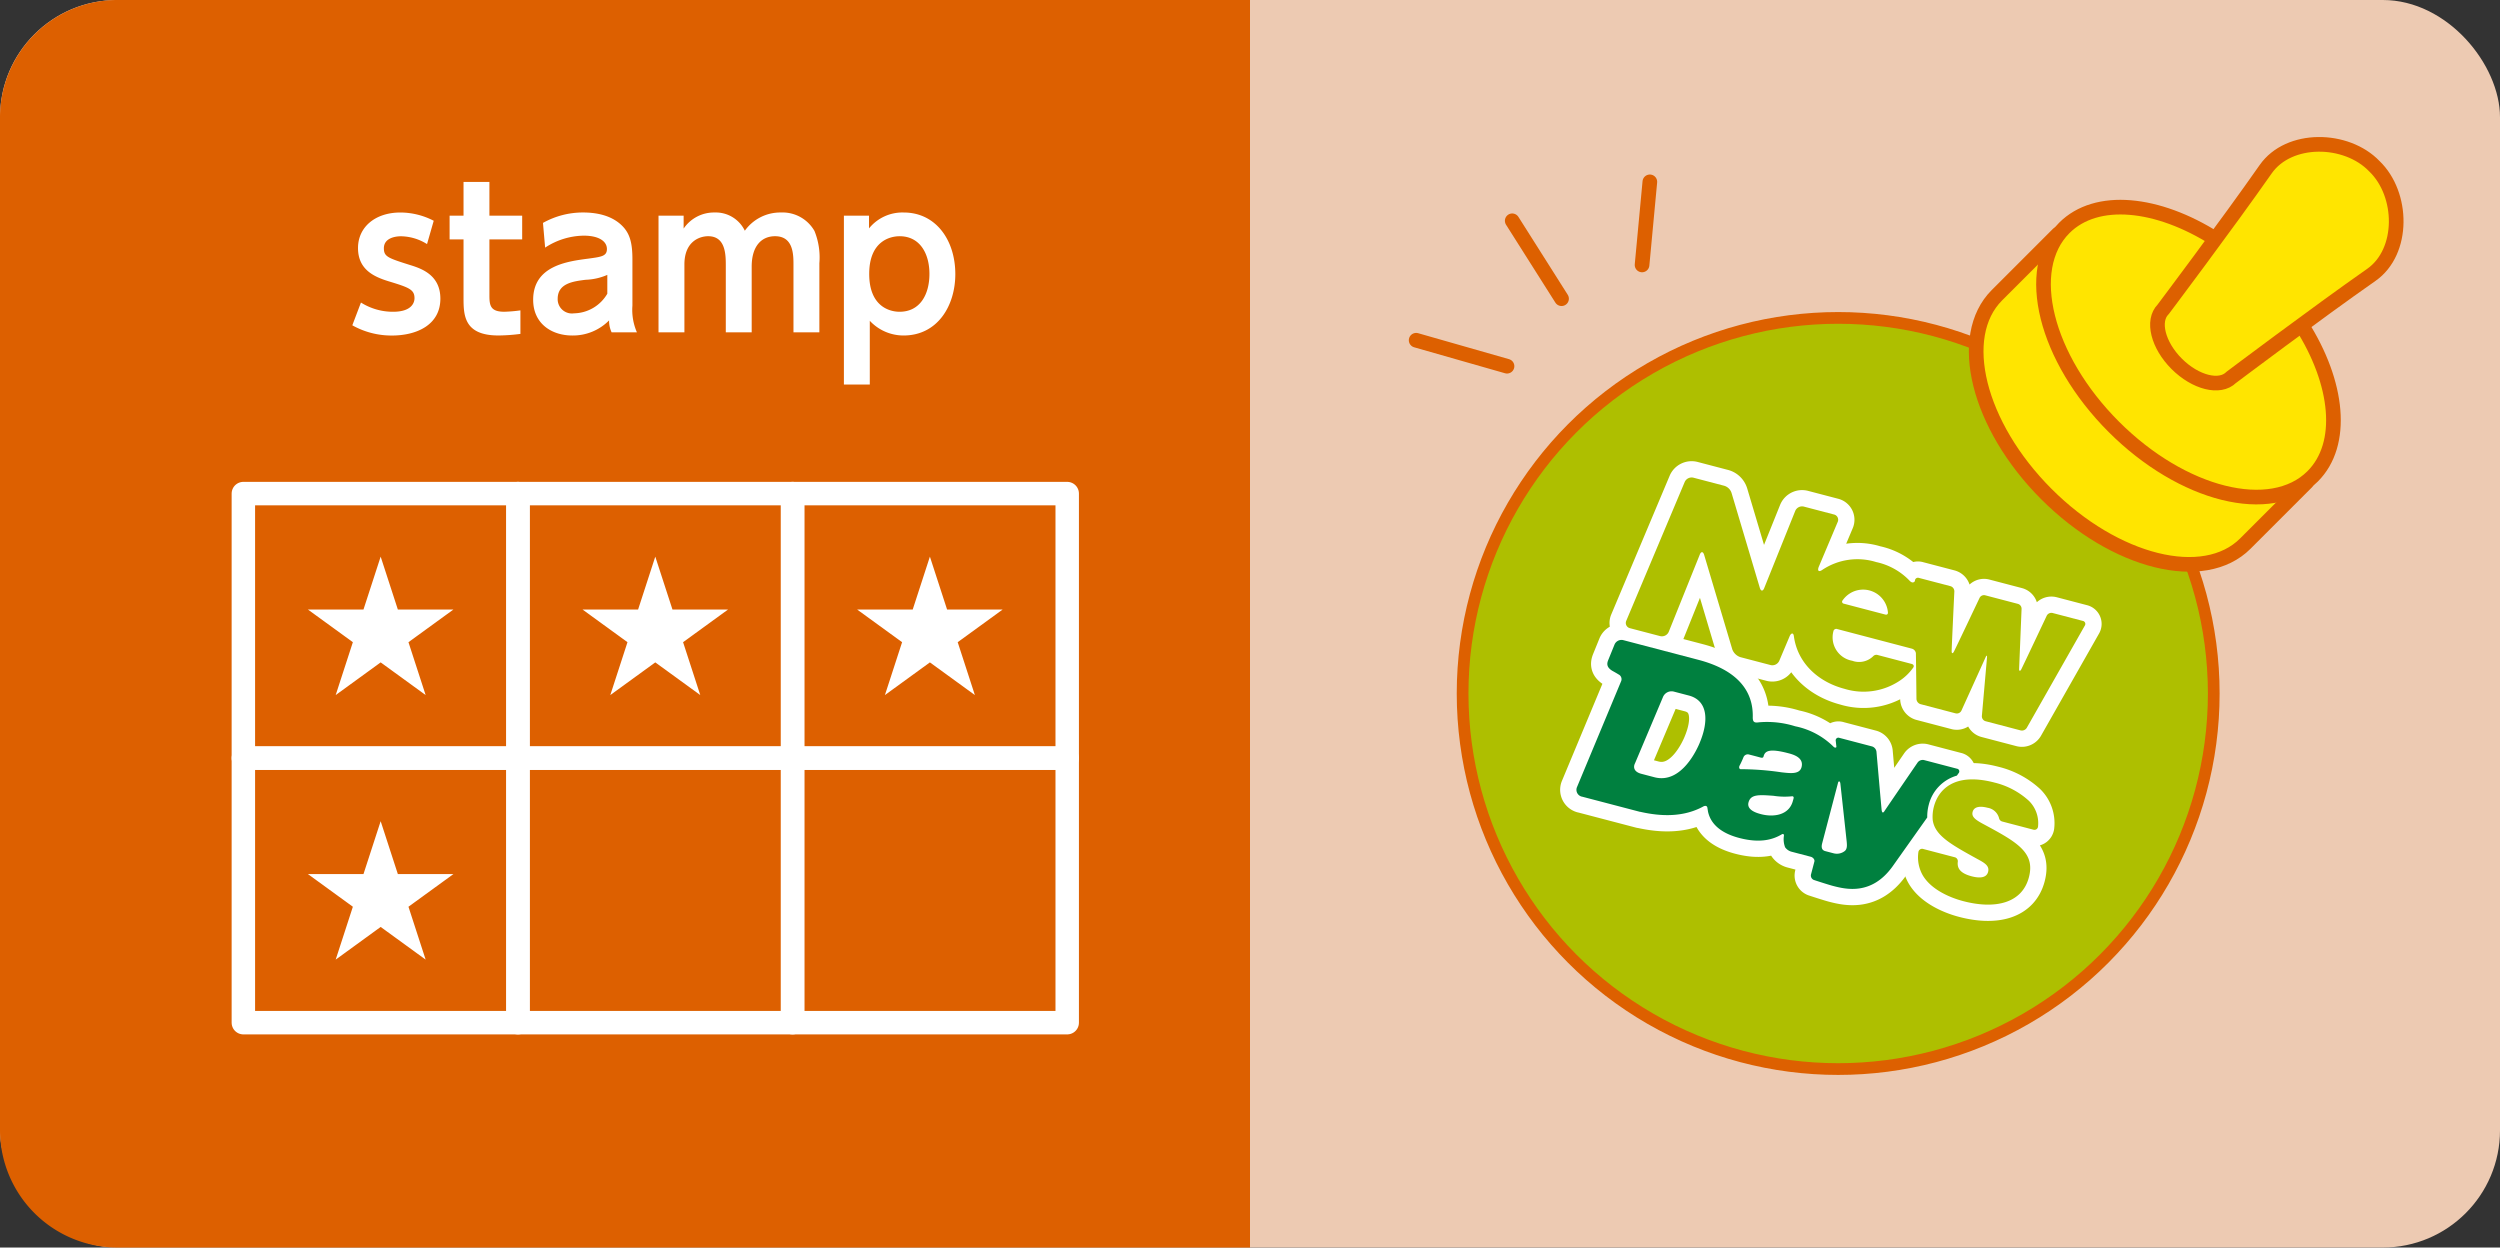
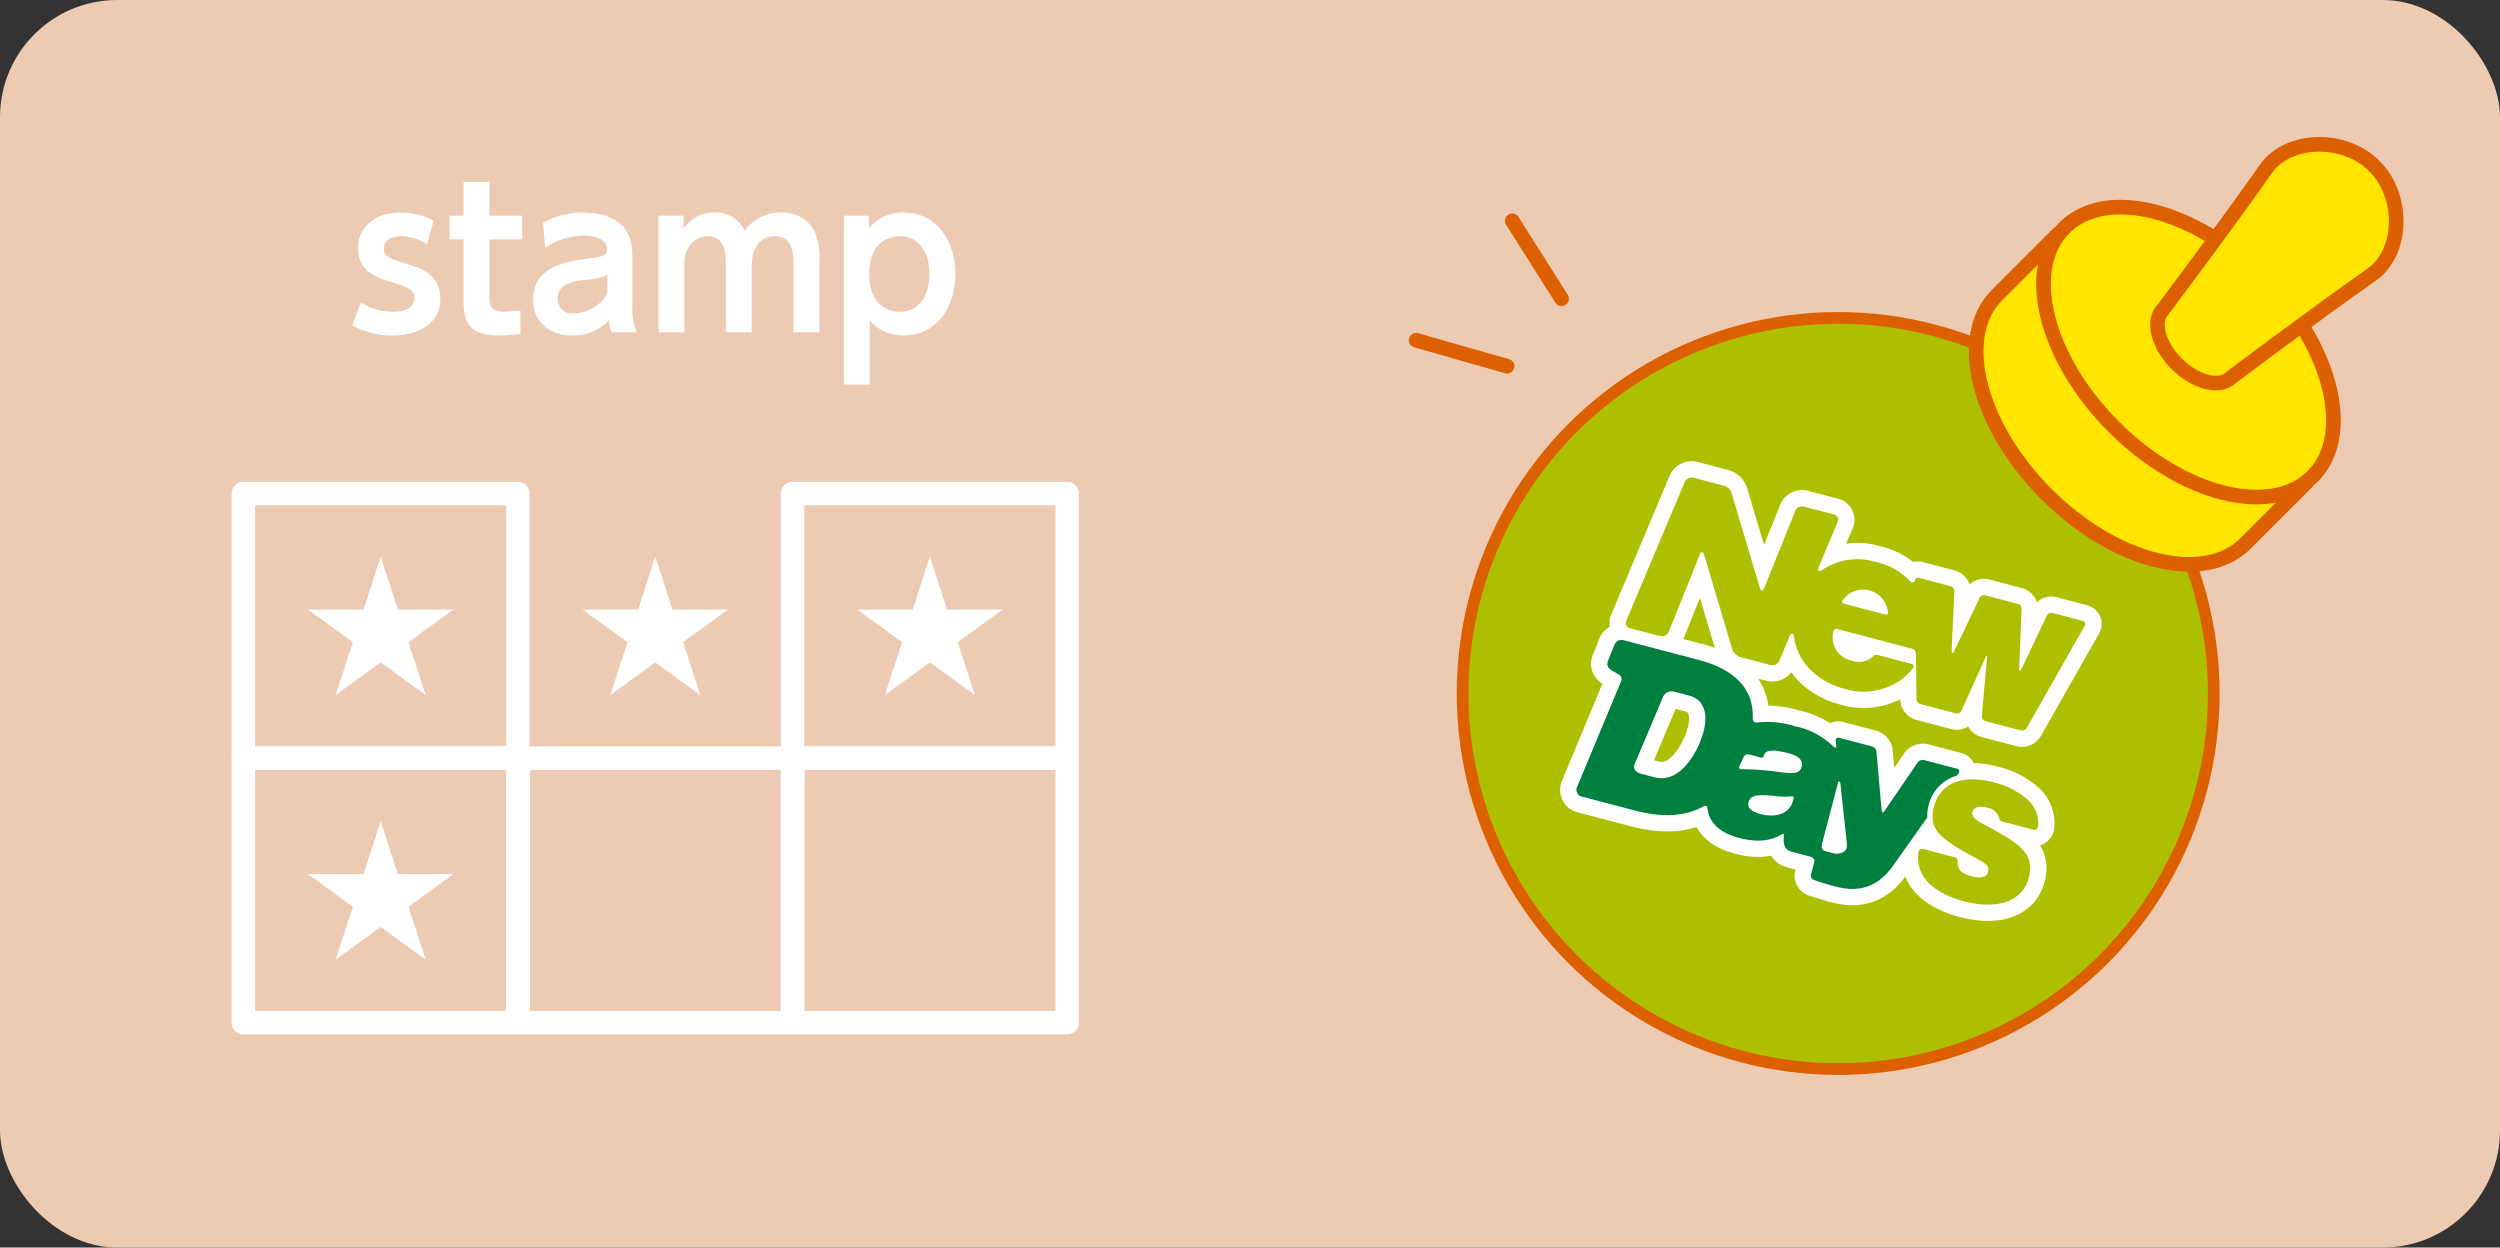
<svg xmlns="http://www.w3.org/2000/svg" viewBox="0 0 383.888 191.564">
  <rect x="0" y="0" width="383.888" height="191.564" fill="#333333" stroke="none" />
  <defs>
    <style>.cls-1{fill:#edcab2;}.cls-2{fill:#dd6000;}.cls-3,.cls-6{fill:#fff;}.cls-10,.cls-4{fill:none;}.cls-4,.cls-6{stroke:#fff;}.cls-10,.cls-4,.cls-6,.cls-9{stroke-linecap:round;stroke-linejoin:round;}.cls-4{stroke-width:3.6px;}.cls-5,.cls-7{fill:#aebf00;}.cls-10,.cls-5,.cls-9{stroke:#dd6000;}.cls-5{stroke-miterlimit:10;stroke-width:1.8px;}.cls-6{stroke-width:5.002px;}.cls-8{fill:#00803f;}.cls-9{fill:#ffe500;}.cls-10,.cls-9{stroke-width:2.25px;}</style>
  </defs>
  <g id="レイヤー_2" data-name="レイヤー 2">
    <g id="デザイン">
      <rect class="cls-1" width="383.888" height="191.564" rx="18" />
-       <path class="cls-2" d="M191.944,191.564H18a18.053,18.053,0,0,1-18-18V18A18.053,18.053,0,0,1,18,0H191.944" />
      <path class="cls-3" d="M65.572,37.481a7.71,7.71,0,0,0-4.006-1.2c-.994,0-2.62.331-2.62,1.837,0,1.3.633,1.507,4.066,2.591,1.747.542,4.609,1.536,4.609,5.15,0,4.037-3.645,5.663-7.44,5.663A12.25,12.25,0,0,1,54.1,49.951l1.326-3.494a9.18,9.18,0,0,0,4.939,1.416c2.892,0,3.284-1.446,3.284-2.079,0-1.355-.874-1.656-4.037-2.62-2.229-.693-4.638-1.807-4.638-5.091,0-3.192,2.62-5.452,6.506-5.452A11.189,11.189,0,0,1,66.6,33.9Z" />
      <path class="cls-3" d="M71.177,27.932h3.975v5.181h5.031v3.645H75.152V45.4c0,1.536.181,2.47,2.289,2.47a21.731,21.731,0,0,0,2.471-.211v3.614a27.625,27.625,0,0,1-3.374.241c-5.361,0-5.361-3.193-5.361-5.873V36.758H69.038V33.113h2.139Z" />
      <path class="cls-3" d="M83.376,34.228a12.551,12.551,0,0,1,6.145-1.6c1.747,0,4.548.3,6.325,2.38.874,1.054,1.265,2.349,1.265,4.789v7.139a8.6,8.6,0,0,0,.693,4.1H93.919a4.152,4.152,0,0,1-.392-1.837,7.782,7.782,0,0,1-5.663,2.319c-3.132,0-5.994-1.807-5.994-5.482,0-5.211,5.211-5.9,8.494-6.325,1.958-.271,2.831-.361,2.831-1.476,0-1.145-1.174-2.048-3.554-2.048a11.022,11.022,0,0,0-5.933,1.837Zm9.88,7.982a9.126,9.126,0,0,1-3.344.753c-1.9.241-4.277.542-4.277,2.922a2.186,2.186,0,0,0,2.5,2.229A6.04,6.04,0,0,0,93.256,45.1Z" />
      <path class="cls-3" d="M111.45,51.035V40.7c0-1.747-.09-4.428-2.71-4.428-1.265,0-3.645.753-3.645,4.337V51.035h-3.976V33.113h3.856V35.1a5.633,5.633,0,0,1,4.758-2.47,4.94,4.94,0,0,1,4.639,2.8,6.687,6.687,0,0,1,5.543-2.8,5.644,5.644,0,0,1,5.15,2.832,10.792,10.792,0,0,1,.753,4.97v10.6h-3.976V40.7c0-1.6,0-4.428-2.831-4.428-2.018,0-3.585,1.446-3.585,4.669v10.09Z" />
      <path class="cls-3" d="M133.441,35.071a6.6,6.6,0,0,1,5.331-2.44c4.94,0,7.922,4.248,7.922,9.458,0,4.88-2.741,9.428-7.952,9.428a7.079,7.079,0,0,1-5.181-2.259v9.789h-3.976V33.113h3.856Zm4.7,12.8c3.132,0,4.578-2.651,4.578-5.814,0-3.1-1.446-5.783-4.578-5.783-1.536,0-4.669.813-4.669,5.783C133.471,47.089,136.633,47.873,138.14,47.873Z" />
      <rect class="cls-4" x="37.369" y="75.792" width="42.169" height="40.623" />
      <polygon class="cls-3" points="58.453 85.475 61.091 93.594 69.628 93.594 62.722 98.612 65.36 106.731 58.453 101.713 51.546 106.731 54.184 98.612 47.278 93.594 55.815 93.594 58.453 85.475" />
-       <rect class="cls-4" x="79.537" y="75.792" width="42.169" height="40.623" />
      <polygon class="cls-3" points="100.622 85.475 103.26 93.594 111.797 93.594 104.89 98.612 107.529 106.731 100.622 101.713 93.715 106.731 96.353 98.612 89.447 93.594 97.984 93.594 100.622 85.475" />
      <rect class="cls-4" x="121.706" y="75.792" width="42.169" height="40.623" />
      <polygon class="cls-3" points="142.791 85.475 145.429 93.594 153.966 93.594 147.059 98.612 149.697 106.731 142.791 101.713 135.884 106.731 138.522 98.612 131.616 93.594 140.153 93.594 142.791 85.475" />
      <rect class="cls-4" x="37.369" y="116.414" width="42.169" height="40.623" />
      <polygon class="cls-3" points="58.453 126.097 61.091 134.217 69.628 134.217 62.722 139.235 65.36 147.354 58.453 142.336 51.546 147.354 54.184 139.235 47.278 134.217 55.815 134.217 58.453 126.097" />
      <rect class="cls-4" x="79.537" y="116.414" width="42.169" height="40.623" />
      <rect class="cls-4" x="121.706" y="116.414" width="42.169" height="40.623" />
      <circle class="cls-5" cx="282.262" cy="106.489" r="57.672" />
      <path class="cls-6" d="M301.186,109.12l3.721-8.212c.146-.32.239-.3.209.054l-.789,8.981a.784.784,0,0,0,.556.8l5.412,1.419a.874.874,0,0,0,.926-.4l8.915-15.7a.466.466,0,0,0-.3-.715l-4.659-1.221a.806.806,0,0,0-.889.414s-3.764,7.98-3.929,8.277-.332.214-.314-.087c.011-.188.376-9.2.376-9.2a.774.774,0,0,0-.551-.8l-5.046-1.323a.762.762,0,0,0-.862.427s-3.773,7.963-3.947,8.261-.317.255-.329-.056.414-9.226.414-9.226a.824.824,0,0,0-.582-.8l-4.862-1.274a.46.46,0,0,0-.605.477s-.287.562-.876-.1a9.974,9.974,0,0,0-5.078-2.808,9.7,9.7,0,0,0-8.26,1.191c-.468.336-.81.246-.575-.416l2.924-6.93a.826.826,0,0,0-.566-1.149l-4.639-1.216a1.141,1.141,0,0,0-1.31.659L270.9,90.316c-.2.5-.5.488-.663-.024l-4.334-14.548a1.683,1.683,0,0,0-1.243-1.179l-4.641-1.217A1.166,1.166,0,0,0,258.7,74l-8.974,21.314a.825.825,0,0,0,.566,1.149l4.641,1.217a1.141,1.141,0,0,0,1.31-.66l4.769-11.863c.2-.5.5-.488.662.025l4.334,14.548a1.992,1.992,0,0,0,1.244,1.18l4.638,1.216a1.164,1.164,0,0,0,1.325-.654l1.62-3.837c.2-.421.544-.54.622.047.56,4.156,3.758,7.038,7.767,8.089a9.985,9.985,0,0,0,8.266-1.1,7.828,7.828,0,0,0,2.288-2.147c.162-.216.1-.487-.247-.578l-5.266-1.381a.668.668,0,0,0-.634.206,3.085,3.085,0,0,1-3.213.691,3.645,3.645,0,0,1-2.894-4.506.445.445,0,0,1,.6-.359l11.423,3a.856.856,0,0,1,.648.7c.013.287.088,7.028.088,7.028a.882.882,0,0,0,.618.8l5.413,1.419A.783.783,0,0,0,301.186,109.12ZM289.5,94.368l-6.392-1.676a.3.3,0,0,1-.165-.5,3.824,3.824,0,0,1,6.957,1.829C289.934,94.342,289.718,94.425,289.5,94.368Z" />
      <path class="cls-6" d="M304.539,126.53c-1.212-.649-1.828-1.114-1.634-1.852.275-1.051,1.655-.81,2.289-.644a2.175,2.175,0,0,1,1.772,1.6.674.674,0,0,0,.5.518l4.824,1.264a.553.553,0,0,0,.659-.473,4.806,4.806,0,0,0-1.394-3.965,12.009,12.009,0,0,0-5.288-2.811c-6.371-1.671-8.673,1.289-9.3,3.672a6.1,6.1,0,0,0-.19,2.062c.313,2.393,2.794,3.761,6.872,6.01,1.1.593,1.879,1.039,1.633,1.975-.3,1.136-1.765.873-2.544.669-2-.526-2.208-1.457-2.105-2.264a.623.623,0,0,0-.491-.661l-4.906-1.286a.575.575,0,0,0-.656.494,5.593,5.593,0,0,0,.689,3.606c1.648,2.736,5.587,3.769,6.192,3.928,4.946,1.3,9.047.31,10.088-3.662C312.558,130.877,309.711,129.312,304.539,126.53Z" />
      <path class="cls-6" d="M300.5,118.037l-5.054-1.325a.972.972,0,0,0-.978.366s-4.89,7.136-5.1,7.472-.37.258-.428-.132c-.032-.221-.8-9-.8-9a.979.979,0,0,0-.675-.8l-5.026-1.318a.411.411,0,0,0-.549.474s.035.316.094.857c.025.225-.264.239-.478-.01a11.626,11.626,0,0,0-5.857-3.1,14.357,14.357,0,0,0-5.538-.608c-.706.107-.984-.017-.965-.806.094-4.08-2.452-7.241-8.346-8.786l-11.546-3.027a1.162,1.162,0,0,0-1.325.656l-1,2.462c-.267.68-.067,1.138.622,1.579,0,0,.692.38.96.557a.815.815,0,0,1,.4,1.107l-6.777,16.257a1.079,1.079,0,0,0,.859,1.434l8.848,2.319,0-.013c3.4.779,6.773.8,9.734-.826.217-.117.548-.132.6.193.061.363.1.614.1.614.5,2.306,2.61,3.468,4.793,4.04,3.313.869,5.264.2,6.544-.561.152-.089.365-.058.316.238a3.473,3.473,0,0,0,.184,1.753,1.783,1.783,0,0,0,1.055.7l2.88.755c.363.095.639.443.563.733l-.521,1.987a.727.727,0,0,0,.437.844s2.14.706,2.939.916c2.07.542,5.917,1.422,9.089-2.914l5.384-7.6a7.118,7.118,0,0,1,.236-1.956,6.221,6.221,0,0,1,4.315-4.468l.266-.376A.413.413,0,0,0,300.5,118.037Zm-39.506-3.957c-.273.648-2.69,6.385-6.944,5.27l-2.036-.534c-1.031-.27-1.3-.941-.936-1.64l4.305-10.2a1.425,1.425,0,0,1,1.658-.774l2.291.6C262.265,107.573,262.419,110.689,260.991,114.08Zm6.287,4.032c-.159.006-.332-.237-.136-.589.157-.285.373-.76.543-1.165a.723.723,0,0,1,.807-.516c.917.23,1.7.445,1.864.489.446.117.436-.178.48-.305.239-.687.842-1.132,3.749-.37.719.189,2.443.641,2.05,2.139-.3,1.131-1.663.955-3.066.8A43.746,43.746,0,0,0,267.278,118.112Zm8.028,4.865c-.586,2.234-3,2.538-4.895,2.041-.631-.165-2.233-.615-1.922-1.8.334-1.272,1.6-1.182,3.831-1.021a11.1,11.1,0,0,0,2.811.081c.224-.036.319.1.289.268S275.306,122.977,275.306,122.977Zm7.988,7.683a1.968,1.968,0,0,1-1.751.366l-1.275-.335c-.58-.152-.606-.667-.47-1.186l2.433-9.282c.1-.387.327-.258.365.1.455,4.159.962,8.8.976,8.958C283.607,129.673,283.683,130.33,283.294,130.66Z" />
      <path class="cls-7" d="M301.186,109.12l3.721-8.212c.146-.32.239-.3.209.054l-.789,8.981a.784.784,0,0,0,.556.8l5.412,1.419a.874.874,0,0,0,.926-.4l8.915-15.7a.466.466,0,0,0-.3-.715l-4.659-1.221a.806.806,0,0,0-.889.414s-3.764,7.98-3.929,8.277-.332.214-.314-.087c.011-.188.376-9.2.376-9.2a.774.774,0,0,0-.551-.8l-5.046-1.323a.762.762,0,0,0-.862.427s-3.773,7.963-3.947,8.261-.317.255-.329-.056.414-9.226.414-9.226a.824.824,0,0,0-.582-.8l-4.862-1.274a.46.46,0,0,0-.605.477s-.287.562-.876-.1a9.974,9.974,0,0,0-5.078-2.808,9.7,9.7,0,0,0-8.26,1.191c-.468.336-.81.246-.575-.416l2.924-6.93a.826.826,0,0,0-.566-1.149l-4.639-1.216a1.141,1.141,0,0,0-1.31.659L270.9,90.316c-.2.5-.5.488-.663-.024l-4.334-14.548a1.683,1.683,0,0,0-1.243-1.179l-4.641-1.217A1.166,1.166,0,0,0,258.7,74l-8.974,21.314a.825.825,0,0,0,.566,1.149l4.641,1.217a1.141,1.141,0,0,0,1.31-.66l4.769-11.863c.2-.5.5-.488.662.025l4.334,14.548a1.992,1.992,0,0,0,1.244,1.18l4.638,1.216a1.164,1.164,0,0,0,1.325-.654l1.62-3.837c.2-.421.544-.54.622.047.56,4.156,3.758,7.038,7.767,8.089a9.985,9.985,0,0,0,8.266-1.1,7.828,7.828,0,0,0,2.288-2.147c.162-.216.1-.487-.247-.578l-5.266-1.381a.668.668,0,0,0-.634.206,3.085,3.085,0,0,1-3.213.691,3.645,3.645,0,0,1-2.894-4.506.445.445,0,0,1,.6-.359l11.423,3a.856.856,0,0,1,.648.7c.013.287.088,7.028.088,7.028a.882.882,0,0,0,.618.8l5.413,1.419A.783.783,0,0,0,301.186,109.12ZM289.5,94.368l-6.392-1.676a.3.3,0,0,1-.165-.5,3.824,3.824,0,0,1,6.957,1.829C289.934,94.342,289.718,94.425,289.5,94.368Z" />
      <path class="cls-7" d="M304.539,126.53c-1.212-.649-1.828-1.114-1.634-1.852.275-1.051,1.655-.81,2.289-.644a2.175,2.175,0,0,1,1.772,1.6.674.674,0,0,0,.5.518l4.824,1.264a.553.553,0,0,0,.659-.473,4.806,4.806,0,0,0-1.394-3.965,12.009,12.009,0,0,0-5.288-2.811c-6.371-1.671-8.673,1.289-9.3,3.672a6.1,6.1,0,0,0-.19,2.062c.313,2.393,2.794,3.761,6.872,6.01,1.1.593,1.879,1.039,1.633,1.975-.3,1.136-1.765.873-2.544.669-2-.526-2.208-1.457-2.105-2.264a.623.623,0,0,0-.491-.661l-4.906-1.286a.575.575,0,0,0-.656.494,5.593,5.593,0,0,0,.689,3.606c1.648,2.736,5.587,3.769,6.192,3.928,4.946,1.3,9.047.31,10.088-3.662C312.558,130.877,309.711,129.312,304.539,126.53Z" />
      <path class="cls-8" d="M300.5,118.037l-5.054-1.325a.972.972,0,0,0-.978.366s-4.89,7.136-5.1,7.472-.37.258-.428-.132c-.032-.221-.8-9-.8-9a.979.979,0,0,0-.675-.8l-5.026-1.318a.411.411,0,0,0-.549.474s.035.316.094.857c.025.225-.264.239-.478-.01a11.626,11.626,0,0,0-5.857-3.1,14.357,14.357,0,0,0-5.538-.608c-.706.107-.984-.017-.965-.806.094-4.08-2.452-7.241-8.346-8.786l-11.546-3.027a1.162,1.162,0,0,0-1.325.656l-1,2.462c-.267.68-.067,1.138.622,1.579,0,0,.692.38.96.557a.815.815,0,0,1,.4,1.107l-6.777,16.257a1.079,1.079,0,0,0,.859,1.434l8.848,2.319,0-.013c3.4.779,6.773.8,9.734-.826.217-.117.548-.132.6.193.061.363.1.614.1.614.5,2.306,2.61,3.468,4.793,4.04,3.313.869,5.264.2,6.544-.561.152-.089.365-.058.316.238a3.473,3.473,0,0,0,.184,1.753,1.783,1.783,0,0,0,1.055.7l2.88.755c.363.095.639.443.563.733l-.521,1.987a.727.727,0,0,0,.437.844s2.14.706,2.939.916c2.07.542,5.917,1.422,9.089-2.914l5.384-7.6a7.118,7.118,0,0,1,.236-1.956,6.221,6.221,0,0,1,4.315-4.468l.266-.376A.413.413,0,0,0,300.5,118.037Zm-39.506-3.957c-.273.648-2.69,6.385-6.944,5.27l-2.036-.534c-1.031-.27-1.3-.941-.936-1.64l4.305-10.2a1.425,1.425,0,0,1,1.658-.774l2.291.6C262.265,107.573,262.419,110.689,260.991,114.08Zm6.287,4.032c-.159.006-.332-.237-.136-.589.157-.285.373-.76.543-1.165a.723.723,0,0,1,.807-.516c.917.23,1.7.445,1.864.489.446.117.436-.178.48-.305.239-.687.842-1.132,3.749-.37.719.189,2.443.641,2.05,2.139-.3,1.131-1.663.955-3.066.8A43.746,43.746,0,0,0,267.278,118.112Zm8.028,4.865c-.586,2.234-3,2.538-4.895,2.041-.631-.165-2.233-.615-1.922-1.8.334-1.272,1.6-1.182,3.831-1.021a11.1,11.1,0,0,0,2.811.081c.224-.036.319.1.289.268S275.306,122.977,275.306,122.977Zm7.988,7.683a1.968,1.968,0,0,1-1.751.366l-1.275-.335c-.58-.152-.606-.667-.47-1.186l2.433-9.282c.1-.387.327-.258.365.1.455,4.159.962,8.8.976,8.958C283.607,129.673,283.683,130.33,283.294,130.66Z" />
      <path class="cls-9" d="M316.016,35.953l-9.377,9.377c-6.334,6.335-2.93,20.009,7.6,30.543s24.208,13.938,30.542,7.6l9.378-9.377" />
      <path class="cls-9" d="M353.426,49.918c5.661,8.9,6.638,18.283,1.7,23.221-6.344,6.344-20.009,2.932-30.542-7.6s-13.946-24.2-7.6-30.542c4.939-4.939,14.321-3.962,23.221,1.7" />
      <path class="cls-9" d="M342.611,57.954c-1.735,1.735-5.481.8-8.367-2.083s-3.818-6.631-2.082-8.366c0,0,9.894-13.152,15.742-21.517,3.556-5.086,12.395-4.946,16.69-.466,4.48,4.3,4.62,13.133-.467,16.689C355.762,48.059,342.611,57.954,342.611,57.954Z" />
      <line class="cls-10" x1="232.209" y1="33.904" x2="239.785" y2="45.866" />
      <line class="cls-10" x1="217.456" y1="52.246" x2="231.411" y2="56.233" />
-       <line class="cls-10" x1="253.342" y1="27.923" x2="252.146" y2="40.683" />
    </g>
  </g>
</svg>